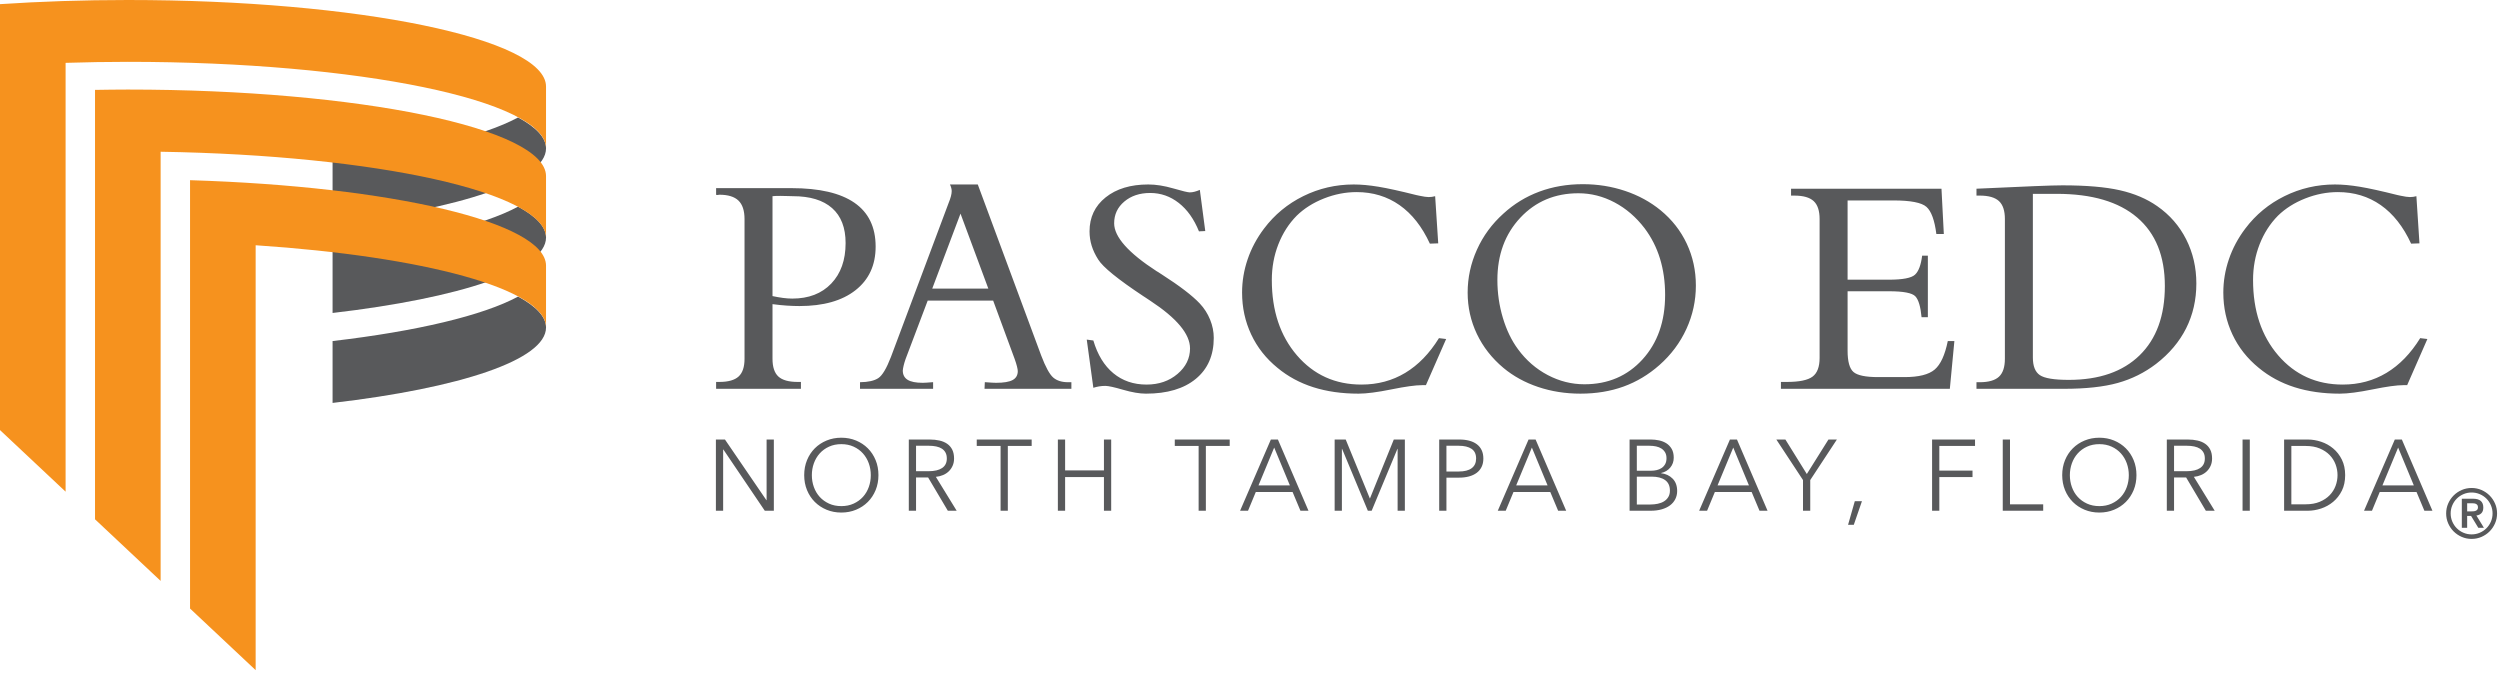
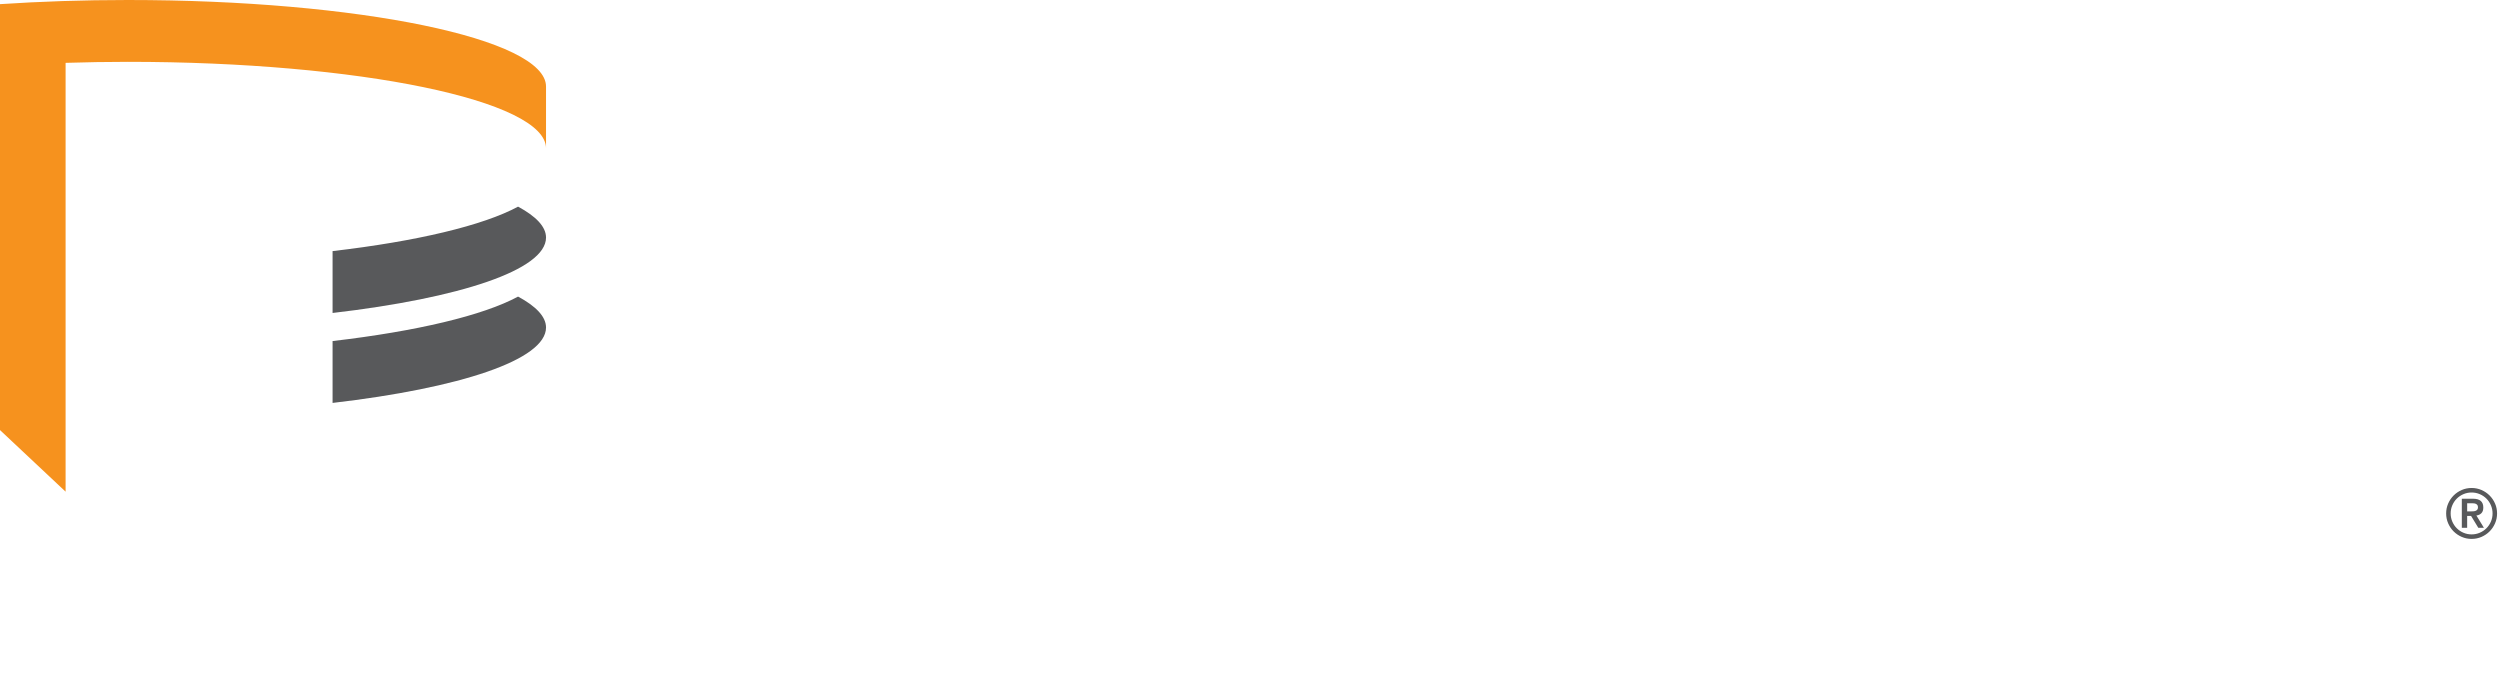
<svg xmlns="http://www.w3.org/2000/svg" version="1.1" id="Layer_1" x="0px" y="0px" width="333px" height="90px" viewBox="0 0 333 90" enable-background="new 0 0 333 90" xml:space="preserve">
  <g>
-     <path fill="#58595B" d="M319.431,59.616l2.09,5.038h-4.18L319.431,59.616z M316.979,65.538h4.904l1.045,2.493H324l-4.073-9.487   h-0.938l-4.1,9.487h1.058L316.979,65.538z M305.208,59.402h1.916c0.714,0,1.337,0.111,1.869,0.335   c0.531,0.223,0.971,0.515,1.32,0.877c0.348,0.362,0.61,0.775,0.784,1.24c0.174,0.464,0.261,0.942,0.261,1.433   c0,0.492-0.087,0.97-0.261,1.434c-0.174,0.465-0.436,0.878-0.784,1.239c-0.349,0.362-0.789,0.655-1.32,0.878   c-0.532,0.224-1.155,0.335-1.869,0.335h-1.916V59.402z M304.243,68.031h3.149c0.589,0,1.181-0.099,1.775-0.295   c0.594-0.197,1.13-0.494,1.608-0.891c0.478-0.398,0.864-0.891,1.159-1.481c0.295-0.589,0.442-1.282,0.442-2.077   c0-0.786-0.147-1.476-0.442-2.07c-0.295-0.594-0.681-1.09-1.159-1.487c-0.478-0.398-1.014-0.695-1.608-0.891   c-0.594-0.197-1.186-0.295-1.775-0.295h-3.149V68.031z M299.674,58.544h-0.965v9.487h0.965V58.544z M289.584,59.375h1.715   c0.358,0,0.684,0.031,0.979,0.094c0.294,0.062,0.544,0.16,0.75,0.294c0.205,0.134,0.366,0.309,0.482,0.523s0.175,0.478,0.175,0.79   c0,0.563-0.21,0.985-0.63,1.267c-0.42,0.281-1.019,0.422-1.796,0.422h-1.675V59.375z M289.584,63.596h1.608l2.627,4.435h1.179   l-2.774-4.516c0.348-0.035,0.67-0.116,0.965-0.241c0.295-0.125,0.549-0.293,0.764-0.503c0.214-0.209,0.383-0.457,0.509-0.743   c0.125-0.286,0.187-0.603,0.187-0.952c0-0.464-0.08-0.857-0.241-1.179c-0.161-0.321-0.386-0.583-0.677-0.784   c-0.29-0.201-0.634-0.346-1.031-0.435c-0.398-0.089-0.829-0.134-1.293-0.134h-2.787v9.487h0.964V63.596z M283.29,64.873   c-0.179,0.499-0.438,0.936-0.778,1.311c-0.339,0.374-0.752,0.673-1.239,0.896s-1.034,0.334-1.641,0.334   c-0.608,0-1.155-0.111-1.642-0.334s-0.9-0.522-1.239-0.896c-0.34-0.375-0.599-0.812-0.777-1.311   c-0.179-0.5-0.268-1.026-0.268-1.579c0-0.553,0.089-1.079,0.268-1.579c0.178-0.499,0.437-0.938,0.777-1.317   c0.339-0.379,0.752-0.68,1.239-0.903s1.034-0.335,1.642-0.335c0.607,0,1.154,0.112,1.641,0.335s0.9,0.524,1.239,0.903   c0.34,0.379,0.599,0.818,0.778,1.317c0.178,0.5,0.268,1.026,0.268,1.579C283.558,63.847,283.468,64.373,283.29,64.873    M284.201,61.291c-0.251-0.608-0.597-1.132-1.039-1.575c-0.442-0.442-0.965-0.788-1.567-1.038c-0.603-0.25-1.258-0.375-1.963-0.375   c-0.706,0-1.36,0.125-1.963,0.375s-1.126,0.596-1.568,1.038c-0.442,0.443-0.789,0.967-1.039,1.575   c-0.25,0.607-0.375,1.273-0.375,1.996c0,0.724,0.125,1.389,0.375,1.997c0.25,0.607,0.597,1.132,1.039,1.574   c0.442,0.442,0.965,0.789,1.568,1.039s1.257,0.375,1.963,0.375c0.705,0,1.36-0.125,1.963-0.375c0.602-0.25,1.125-0.597,1.567-1.039   s0.788-0.967,1.039-1.574c0.25-0.608,0.375-1.273,0.375-1.997C284.576,62.564,284.451,61.898,284.201,61.291 M267.732,58.544   h-0.965v9.487h5.387v-0.858h-4.422V58.544z M258.318,63.542h4.421v-0.858h-4.421v-3.282h4.756v-0.858h-5.721v9.487h0.965V63.542z    M248.011,66.758h-0.952l-0.898,3.149h0.764L248.011,66.758z M241.124,63.944l3.55-5.4h-1.125l-2.881,4.596l-2.854-4.596h-1.206   l3.551,5.4v4.087h0.965V63.944z M230.869,59.616l2.09,5.038h-4.18L230.869,59.616z M228.417,65.538h4.904l1.045,2.493h1.072   l-4.073-9.487h-0.938l-4.1,9.487h1.058L228.417,65.538z M218.025,63.488h1.97c0.777,0,1.377,0.154,1.802,0.463   c0.424,0.308,0.636,0.775,0.636,1.4c0,0.33-0.071,0.614-0.214,0.851c-0.143,0.236-0.333,0.428-0.57,0.576   c-0.236,0.147-0.513,0.254-0.83,0.321c-0.318,0.067-0.65,0.101-0.999,0.101h-1.795V63.488z M218.025,59.375h1.675   c0.312,0,0.607,0.029,0.884,0.087c0.277,0.058,0.518,0.154,0.724,0.288c0.205,0.134,0.368,0.306,0.489,0.516   c0.12,0.21,0.181,0.467,0.181,0.77c0,0.313-0.061,0.576-0.181,0.791c-0.121,0.214-0.28,0.386-0.476,0.516   c-0.197,0.129-0.413,0.221-0.65,0.274c-0.237,0.054-0.471,0.081-0.703,0.081h-1.943V59.375z M217.06,68.031h2.808   c0.544,0,1.034-0.063,1.471-0.188c0.436-0.125,0.806-0.301,1.109-0.529c0.304-0.228,0.537-0.505,0.702-0.831   c0.165-0.326,0.248-0.685,0.248-1.079c0-0.696-0.203-1.248-0.608-1.654c-0.406-0.407-0.916-0.646-1.531-0.717v-0.027   c0.511-0.116,0.92-0.36,1.225-0.73c0.306-0.371,0.458-0.806,0.458-1.307c0-0.473-0.091-0.866-0.274-1.179   c-0.184-0.312-0.42-0.56-0.71-0.744c-0.291-0.183-0.619-0.312-0.985-0.388c-0.367-0.076-0.729-0.114-1.086-0.114h-2.827V68.031z    M204.046,59.616l2.091,5.038h-4.181L204.046,59.616z M201.594,65.538h4.905l1.045,2.493h1.072l-4.074-9.487h-0.938l-4.1,9.487   h1.059L201.594,65.538z M192.665,59.375h1.635c0.732,0,1.302,0.136,1.708,0.408c0.407,0.273,0.61,0.704,0.61,1.293   c0,0.563-0.196,0.992-0.589,1.287c-0.394,0.295-0.97,0.442-1.729,0.442h-1.635V59.375z M191.701,68.031h0.964v-4.409h1.689   c0.482,0,0.922-0.053,1.319-0.16c0.398-0.108,0.737-0.266,1.019-0.476c0.281-0.21,0.5-0.474,0.656-0.791   c0.157-0.317,0.235-0.69,0.235-1.119c0-0.428-0.076-0.801-0.228-1.118c-0.152-0.317-0.368-0.581-0.65-0.791   c-0.281-0.21-0.618-0.366-1.011-0.469c-0.394-0.103-0.831-0.154-1.314-0.154h-2.679V68.031z M179.249,58.544h-1.474v9.487h0.965   V59.79h0.027l3.43,8.241h0.509l3.43-8.241h0.027v8.241h0.965v-9.487h-1.474l-3.176,7.852h-0.013L179.249,58.544z M169.722,59.616   l2.09,5.038h-4.18L169.722,59.616z M167.27,65.538h4.904l1.045,2.493h1.072l-4.073-9.487h-0.938l-4.1,9.487h1.058L167.27,65.538z    M160.621,59.402h3.176v-0.858h-7.316v0.858h3.176v8.629h0.964V59.402z M140.908,68.031h0.965v-4.489h5.172v4.489h0.965v-9.487   h-0.965v4.114h-5.172v-4.114h-0.965V68.031z M134.242,59.402h3.176v-0.858h-7.316v0.858h3.176v8.629h0.964V59.402z M122.017,59.375   h1.715c0.357,0,0.683,0.031,0.978,0.094c0.295,0.062,0.545,0.16,0.751,0.294c0.205,0.134,0.366,0.309,0.482,0.523   s0.174,0.478,0.174,0.79c0,0.563-0.21,0.985-0.63,1.267c-0.42,0.281-1.018,0.422-1.795,0.422h-1.675V59.375z M122.017,63.596h1.608   l2.626,4.435h1.179l-2.773-4.516c0.348-0.035,0.67-0.116,0.964-0.241c0.295-0.125,0.55-0.293,0.764-0.503   c0.214-0.209,0.384-0.457,0.509-0.743c0.125-0.286,0.188-0.603,0.188-0.952c0-0.464-0.081-0.857-0.241-1.179   c-0.161-0.321-0.387-0.583-0.677-0.784c-0.29-0.201-0.634-0.346-1.032-0.435c-0.397-0.089-0.828-0.134-1.293-0.134h-2.787v9.487   h0.965V63.596z M115.722,64.873c-0.179,0.499-0.438,0.936-0.777,1.311c-0.34,0.374-0.753,0.673-1.239,0.896   c-0.487,0.223-1.035,0.334-1.642,0.334s-1.155-0.111-1.641-0.334c-0.487-0.223-0.9-0.522-1.24-0.896   c-0.339-0.375-0.598-0.812-0.777-1.311c-0.179-0.5-0.268-1.026-0.268-1.579c0-0.553,0.089-1.079,0.268-1.579   c0.179-0.499,0.438-0.938,0.777-1.317c0.34-0.379,0.753-0.68,1.24-0.903c0.486-0.223,1.034-0.335,1.641-0.335   s1.155,0.112,1.642,0.335c0.486,0.223,0.899,0.524,1.239,0.903c0.339,0.379,0.598,0.818,0.777,1.317   c0.179,0.5,0.268,1.026,0.268,1.579C115.99,63.847,115.901,64.373,115.722,64.873 M116.633,61.291   c-0.25-0.608-0.596-1.132-1.038-1.575c-0.442-0.442-0.965-0.788-1.568-1.038s-1.257-0.375-1.963-0.375s-1.36,0.125-1.963,0.375   s-1.125,0.596-1.568,1.038c-0.442,0.443-0.788,0.967-1.038,1.575c-0.25,0.607-0.375,1.273-0.375,1.996   c0,0.724,0.125,1.389,0.375,1.997c0.25,0.607,0.596,1.132,1.038,1.574c0.443,0.442,0.965,0.789,1.568,1.039   s1.257,0.375,1.963,0.375s1.36-0.125,1.963-0.375s1.126-0.597,1.568-1.039s0.788-0.967,1.038-1.574   c0.25-0.608,0.375-1.273,0.375-1.997C117.008,62.564,116.883,61.898,116.633,61.291 M96.564,58.544h-1.206v9.487h0.965v-8.16h0.027   l5.52,8.16h1.206v-9.487h-0.965v8.08h-0.027L96.564,58.544z" />
-     <path fill="#58595B" d="M322.272,32.415l-0.409-6.283c-0.144,0.039-0.287,0.068-0.43,0.088c-0.143,0.019-0.286,0.029-0.429,0.029   c-0.273,0-0.683-0.058-1.229-0.176c-0.195-0.039-0.345-0.071-0.449-0.097c-2.12-0.533-3.788-0.901-5.005-1.102   c-1.216-0.202-2.318-0.303-3.307-0.303c-2.38,0-4.618,0.517-6.712,1.551c-2.094,1.034-3.837,2.475-5.229,4.322   c-0.963,1.275-1.691,2.637-2.185,4.088c-0.495,1.45-0.742,2.93-0.742,4.439c0,1.99,0.403,3.847,1.21,5.57   c0.807,1.724,1.977,3.21,3.512,4.459c1.379,1.144,2.966,2.003,4.761,2.575c1.795,0.572,3.805,0.859,6.029,0.859   c1.054,0,2.51-0.189,4.371-0.566c1.86-0.377,3.226-0.566,4.097-0.566h0.507l2.693-6.146l-0.956-0.117   c-1.262,2.042-2.758,3.583-4.488,4.624s-3.675,1.561-5.834,1.561c-3.499,0-6.364-1.298-8.595-3.893   c-2.231-2.595-3.346-5.941-3.346-10.038c0-1.678,0.29-3.259,0.869-4.742c0.578-1.483,1.395-2.757,2.448-3.824   c0.989-0.962,2.198-1.727,3.629-2.293c1.431-0.565,2.881-0.848,4.351-0.848c2.16,0,4.065,0.579,5.717,1.736   c1.652,1.158,2.998,2.868,4.039,5.132L322.272,32.415z M273.958,25.82c4.683,0,8.253,1.05,10.712,3.151   c2.458,2.101,3.688,5.141,3.688,9.122c0,3.967-1.119,7.043-3.356,9.229c-2.238,2.185-5.386,3.278-9.444,3.278   c-1.951,0-3.236-0.212-3.854-0.635c-0.618-0.422-0.926-1.2-0.926-2.331V25.82H273.958z M274.895,51.79   c2.926,0,5.323-0.26,7.19-0.781c1.866-0.52,3.567-1.366,5.102-2.536c1.769-1.366,3.105-2.95,4.01-4.751   c0.903-1.802,1.356-3.789,1.356-5.961c0-2.133-0.453-4.094-1.356-5.883c-0.905-1.788-2.189-3.261-3.854-4.419   c-1.392-0.976-3.051-1.681-4.975-2.117c-1.926-0.436-4.475-0.654-7.649-0.654c-0.741,0-1.987,0.036-3.736,0.107   c-1.75,0.072-4.322,0.186-7.717,0.342v0.917h0.429c1.183,0,2.039,0.244,2.566,0.732c0.527,0.487,0.79,1.284,0.79,2.39V47.79   c0,1.106-0.263,1.902-0.79,2.39c-0.527,0.488-1.383,0.732-2.566,0.732h-0.429v0.878H274.895z M259.718,51.79l0.605-6.361h-0.878   c-0.377,1.86-0.959,3.125-1.746,3.795c-0.787,0.67-2.124,1.005-4.01,1.005h-3.532c-1.665,0-2.757-0.228-3.278-0.683   c-0.52-0.455-0.78-1.398-0.78-2.829v-7.922h5.502c1.925,0,3.099,0.224,3.522,0.673c0.423,0.449,0.699,1.376,0.829,2.781h0.839   v-8.195h-0.761c-0.156,1.248-0.475,2.094-0.956,2.536c-0.481,0.443-1.639,0.664-3.473,0.664h-5.502V26.699h6.107   c2.289,0,3.756,0.286,4.4,0.858c0.644,0.573,1.083,1.776,1.317,3.61h0.995l-0.312-6.029h-20.038v0.917h0.448   c1.184,0,2.039,0.244,2.566,0.732c0.527,0.487,0.79,1.284,0.79,2.39v18.497c0,1.197-0.315,2.029-0.946,2.497   c-0.631,0.469-1.766,0.703-3.405,0.703h-0.8v0.917H259.718z M206.154,49.956c-1.554-0.82-2.871-1.964-3.951-3.434   c-0.858-1.158-1.532-2.55-2.019-4.176c-0.488-1.626-0.732-3.31-0.732-5.053c0-3.356,1.018-6.12,3.054-8.293   c2.035-2.172,4.614-3.258,7.736-3.258c1.678,0,3.284,0.406,4.819,1.219s2.868,1.961,4,3.444c0.91,1.21,1.593,2.556,2.049,4.039   c0.455,1.483,0.683,3.096,0.683,4.839c0,3.525-1.005,6.39-3.015,8.595c-2.01,2.204-4.588,3.307-7.736,3.307   C209.338,51.186,207.708,50.775,206.154,49.956 M216.261,51.488c1.737-0.63,3.327-1.583,4.771-2.858   c1.561-1.379,2.761-2.985,3.6-4.82c0.839-1.834,1.258-3.759,1.258-5.775c0-1.99-0.403-3.847-1.21-5.57   c-0.806-1.724-1.97-3.21-3.492-4.459c-1.366-1.118-2.94-1.977-4.722-2.575c-1.782-0.599-3.662-0.898-5.639-0.898   c-2.081,0-4.013,0.332-5.795,0.995c-1.782,0.664-3.375,1.639-4.78,2.927c-1.522,1.366-2.696,2.966-3.522,4.8   c-0.826,1.834-1.239,3.74-1.239,5.717c0,1.951,0.41,3.788,1.229,5.512c0.82,1.723,1.997,3.229,3.532,4.517   c1.327,1.105,2.871,1.954,4.634,2.546c1.762,0.592,3.639,0.888,5.629,0.888C212.609,52.434,214.525,52.118,216.261,51.488    M191.572,32.415l-0.41-6.283c-0.143,0.039-0.286,0.068-0.429,0.088c-0.143,0.019-0.286,0.029-0.429,0.029   c-0.273,0-0.683-0.058-1.229-0.176c-0.195-0.039-0.345-0.071-0.449-0.097c-2.12-0.533-3.789-0.901-5.005-1.102   c-1.216-0.202-2.319-0.303-3.307-0.303c-2.38,0-4.618,0.517-6.712,1.551s-3.837,2.475-5.229,4.322   c-0.963,1.275-1.691,2.637-2.185,4.088c-0.495,1.45-0.742,2.93-0.742,4.439c0,1.99,0.403,3.847,1.21,5.57   c0.806,1.724,1.977,3.21,3.512,4.459c1.379,1.144,2.966,2.003,4.761,2.575c1.795,0.572,3.804,0.859,6.029,0.859   c1.053,0,2.51-0.189,4.37-0.566s3.226-0.566,4.098-0.566h0.507l2.693-6.146l-0.956-0.117c-1.262,2.042-2.758,3.583-4.488,4.624   s-3.675,1.561-5.834,1.561c-3.499,0-6.364-1.298-8.595-3.893s-3.346-5.941-3.346-10.038c0-1.678,0.289-3.259,0.868-4.742   c0.579-1.483,1.395-2.757,2.449-3.824c0.988-0.962,2.198-1.727,3.629-2.293c1.431-0.565,2.881-0.848,4.351-0.848   c2.159,0,4.065,0.579,5.717,1.736c1.652,1.158,2.998,2.868,4.039,5.132L191.572,32.415z M146.395,51.469   c0.26-0.046,0.54-0.068,0.839-0.068c0.39,0,1.177,0.172,2.361,0.517c1.183,0.344,2.198,0.517,3.044,0.517   c2.835,0,5.05-0.657,6.643-1.971c1.594-1.314,2.391-3.135,2.391-5.463c0-0.82-0.163-1.63-0.488-2.429   c-0.325-0.8-0.781-1.513-1.366-2.137c-0.989-1.054-2.68-2.348-5.073-3.883c-0.247-0.156-0.429-0.273-0.546-0.351l-0.137-0.078   c-3.772-2.445-5.658-4.572-5.658-6.38c0-1.171,0.452-2.137,1.356-2.898c0.904-0.761,2.052-1.141,3.444-1.141   c1.404,0,2.673,0.442,3.804,1.327c1.132,0.884,2.03,2.146,2.693,3.785l0.839-0.039l-0.722-5.483   c-0.247,0.104-0.481,0.185-0.702,0.244c-0.222,0.058-0.436,0.088-0.644,0.088c-0.248,0-0.976-0.176-2.186-0.527   c-1.209-0.351-2.321-0.527-3.336-0.527c-2.355,0-4.247,0.573-5.678,1.717c-1.431,1.145-2.146,2.654-2.146,4.527   c0,0.663,0.094,1.301,0.283,1.912c0.188,0.611,0.478,1.223,0.868,1.834c0.624,1.015,2.634,2.647,6.029,4.897l0.273,0.176   c0.143,0.091,0.358,0.234,0.644,0.429c3.525,2.316,5.288,4.429,5.288,6.342c0,1.326-0.556,2.461-1.669,3.404   c-1.112,0.944-2.487,1.415-4.126,1.415c-1.73,0-3.203-0.504-4.42-1.512c-1.216-1.008-2.104-2.462-2.663-4.361l-0.878-0.117   l0.878,6.419C145.881,51.576,146.135,51.514,146.395,51.469 M124.29,51.79v-0.878h-0.117c-0.611,0.052-1.034,0.078-1.268,0.078   c-0.911,0-1.581-0.133-2.01-0.4s-0.644-0.68-0.644-1.239c0.013-0.169,0.049-0.381,0.108-0.634c0.058-0.254,0.146-0.55,0.263-0.888   l2.946-7.785h8.722l2.868,7.785c0.13,0.364,0.231,0.689,0.303,0.975c0.071,0.287,0.107,0.495,0.107,0.625   c0,0.546-0.228,0.943-0.683,1.19c-0.456,0.247-1.19,0.371-2.205,0.371c-0.26,0-0.722-0.026-1.385-0.078h-0.117l-0.039,0.878h11.57   v-0.878h-0.429c-0.846,0-1.509-0.208-1.99-0.625c-0.482-0.416-1.015-1.391-1.6-2.926l-8.449-22.79h-3.707   c0.078,0.156,0.137,0.312,0.176,0.468c0.039,0.156,0.058,0.293,0.058,0.41c0,0.208-0.036,0.446-0.107,0.712   c-0.072,0.267-0.179,0.576-0.322,0.927l-7.668,20.468c-0.586,1.522-1.145,2.458-1.678,2.809c-0.534,0.352-1.346,0.534-2.439,0.547   v0.878H124.29z M127.939,28.454l3.707,9.99h-7.473L127.939,28.454z M102.898,40.512c0.676,0.091,1.314,0.156,1.912,0.195   s1.158,0.059,1.678,0.059c3.187,0,5.675-0.703,7.463-2.108c1.789-1.404,2.683-3.342,2.683-5.814c0-2.588-0.94-4.533-2.819-5.834   c-1.88-1.301-4.68-1.951-8.4-1.951H95.386v0.878c0.013,0.013,0.029,0.023,0.049,0.029c0.019,0.007,0.055,0.01,0.107,0.01   c0.039,0,0.088-0.006,0.146-0.02c0.059-0.012,0.101-0.019,0.127-0.019c1.158,0,2.007,0.26,2.547,0.78   c0.539,0.521,0.809,1.34,0.809,2.459V47.79c0,1.093-0.263,1.88-0.79,2.361c-0.527,0.481-1.382,0.722-2.566,0.722h-0.429v0.917   h11.297v-0.917h-0.429c-1.197,0-2.055-0.241-2.576-0.722c-0.52-0.481-0.78-1.268-0.78-2.361V40.512z M102.898,26.132   c0.13-0.013,0.266-0.023,0.41-0.029c0.143-0.007,0.351-0.01,0.624-0.01c0.247,0,0.556,0.007,0.927,0.019   c0.371,0.014,0.621,0.02,0.751,0.02c2.289,0,4.032,0.53,5.229,1.59c1.197,1.061,1.795,2.612,1.795,4.654   c0,2.263-0.637,4.061-1.912,5.395c-1.275,1.333-3.005,2-5.19,2c-0.39,0-0.803-0.03-1.239-0.088   c-0.436-0.059-0.901-0.14-1.395-0.244V26.132z" />
-     <path fill="#58595B" d="M72.731,19.764c0-1.453-1.354-2.838-3.725-4.118c-4.667,2.52-13.484,4.611-24.707,5.923v8.241   C61.258,27.834,72.731,24.079,72.731,19.764" />
    <path fill="#58595B" d="M72.731,31.642c0-1.453-1.354-2.838-3.725-4.118c-4.667,2.52-13.485,4.611-24.707,5.923v8.241   C61.258,39.712,72.731,35.957,72.731,31.642" />
    <path fill="#58595B" d="M72.731,43.623c0-1.453-1.354-2.838-3.725-4.118c-4.667,2.52-13.485,4.611-24.707,5.923v8.241   C61.258,51.693,72.731,47.938,72.731,43.623" />
-     <path fill="#F6921E" d="M72.731,31.694v-8.236c0-6.367-24.94-11.529-55.705-11.529c-1.475,0-2.923,0.023-4.369,0.046v57.197   l8.739,8.206V20.212C50.112,20.674,72.731,25.632,72.731,31.694" />
-     <path fill="#F6921E" d="M72.731,43.624v-8.236c0-5.783-20.594-10.557-47.417-11.387v57.057l8.739,8.206V32.668   C56.475,34.156,72.731,38.489,72.731,43.624" />
    <path fill="#F6921E" d="M72.731,19.764v-8.236C72.731,5.161,47.791,0,17.026,0C11.085,0,5.369,0.196,0,0.553v56.733l8.738,8.206   V8.372c2.707-0.085,5.467-0.136,8.288-0.136C47.791,8.236,72.731,13.397,72.731,19.764" />
    <g>
      <path fill="#58595B" d="M325.827,68.391c0-0.468,0.09-0.907,0.269-1.318c0.179-0.41,0.422-0.769,0.729-1.076    c0.306-0.306,0.666-0.55,1.076-0.729c0.41-0.179,0.849-0.269,1.317-0.269s0.908,0.09,1.318,0.269    c0.41,0.18,0.769,0.423,1.076,0.729c0.306,0.307,0.55,0.666,0.729,1.076c0.179,0.41,0.269,0.85,0.269,1.318    c0,0.468-0.09,0.907-0.269,1.318c-0.18,0.41-0.423,0.769-0.729,1.076c-0.307,0.306-0.666,0.55-1.076,0.729    c-0.41,0.179-0.85,0.269-1.318,0.269s-0.907-0.09-1.317-0.269c-0.41-0.18-0.769-0.423-1.076-0.729    c-0.307-0.307-0.551-0.666-0.729-1.076C325.916,69.298,325.827,68.859,325.827,68.391z M326.428,68.391    c0,0.383,0.073,0.745,0.219,1.085c0.146,0.341,0.345,0.637,0.597,0.889c0.252,0.252,0.548,0.452,0.889,0.597    c0.341,0.146,0.702,0.219,1.085,0.219s0.745-0.073,1.085-0.219c0.341-0.145,0.637-0.345,0.89-0.597    c0.252-0.252,0.451-0.548,0.597-0.889c0.146-0.34,0.219-0.702,0.219-1.085c0-0.383-0.073-0.744-0.219-1.085    c-0.145-0.341-0.345-0.637-0.597-0.889c-0.252-0.252-0.549-0.452-0.89-0.597c-0.34-0.146-0.702-0.219-1.085-0.219    s-0.744,0.073-1.085,0.219c-0.341,0.145-0.637,0.345-0.889,0.597s-0.451,0.548-0.597,0.889    C326.501,67.647,326.428,68.008,326.428,68.391z M327.915,66.431h1.495c0.468,0,0.813,0.1,1.035,0.301    c0.222,0.2,0.332,0.489,0.332,0.866c0,0.341-0.087,0.596-0.261,0.766c-0.175,0.171-0.395,0.271-0.66,0.301l1.003,1.641h-0.748    l-0.966-1.587h-0.52v1.587h-0.711V66.431z M328.625,68.117h0.52c0.109,0,0.219-0.004,0.328-0.013    c0.11-0.009,0.209-0.032,0.297-0.068c0.088-0.036,0.16-0.091,0.214-0.164c0.055-0.073,0.082-0.174,0.082-0.301    s-0.027-0.228-0.082-0.301c-0.054-0.073-0.126-0.128-0.214-0.165c-0.088-0.036-0.187-0.057-0.297-0.064    c-0.109-0.006-0.219-0.009-0.328-0.009h-0.52V68.117z" />
    </g>
  </g>
</svg>